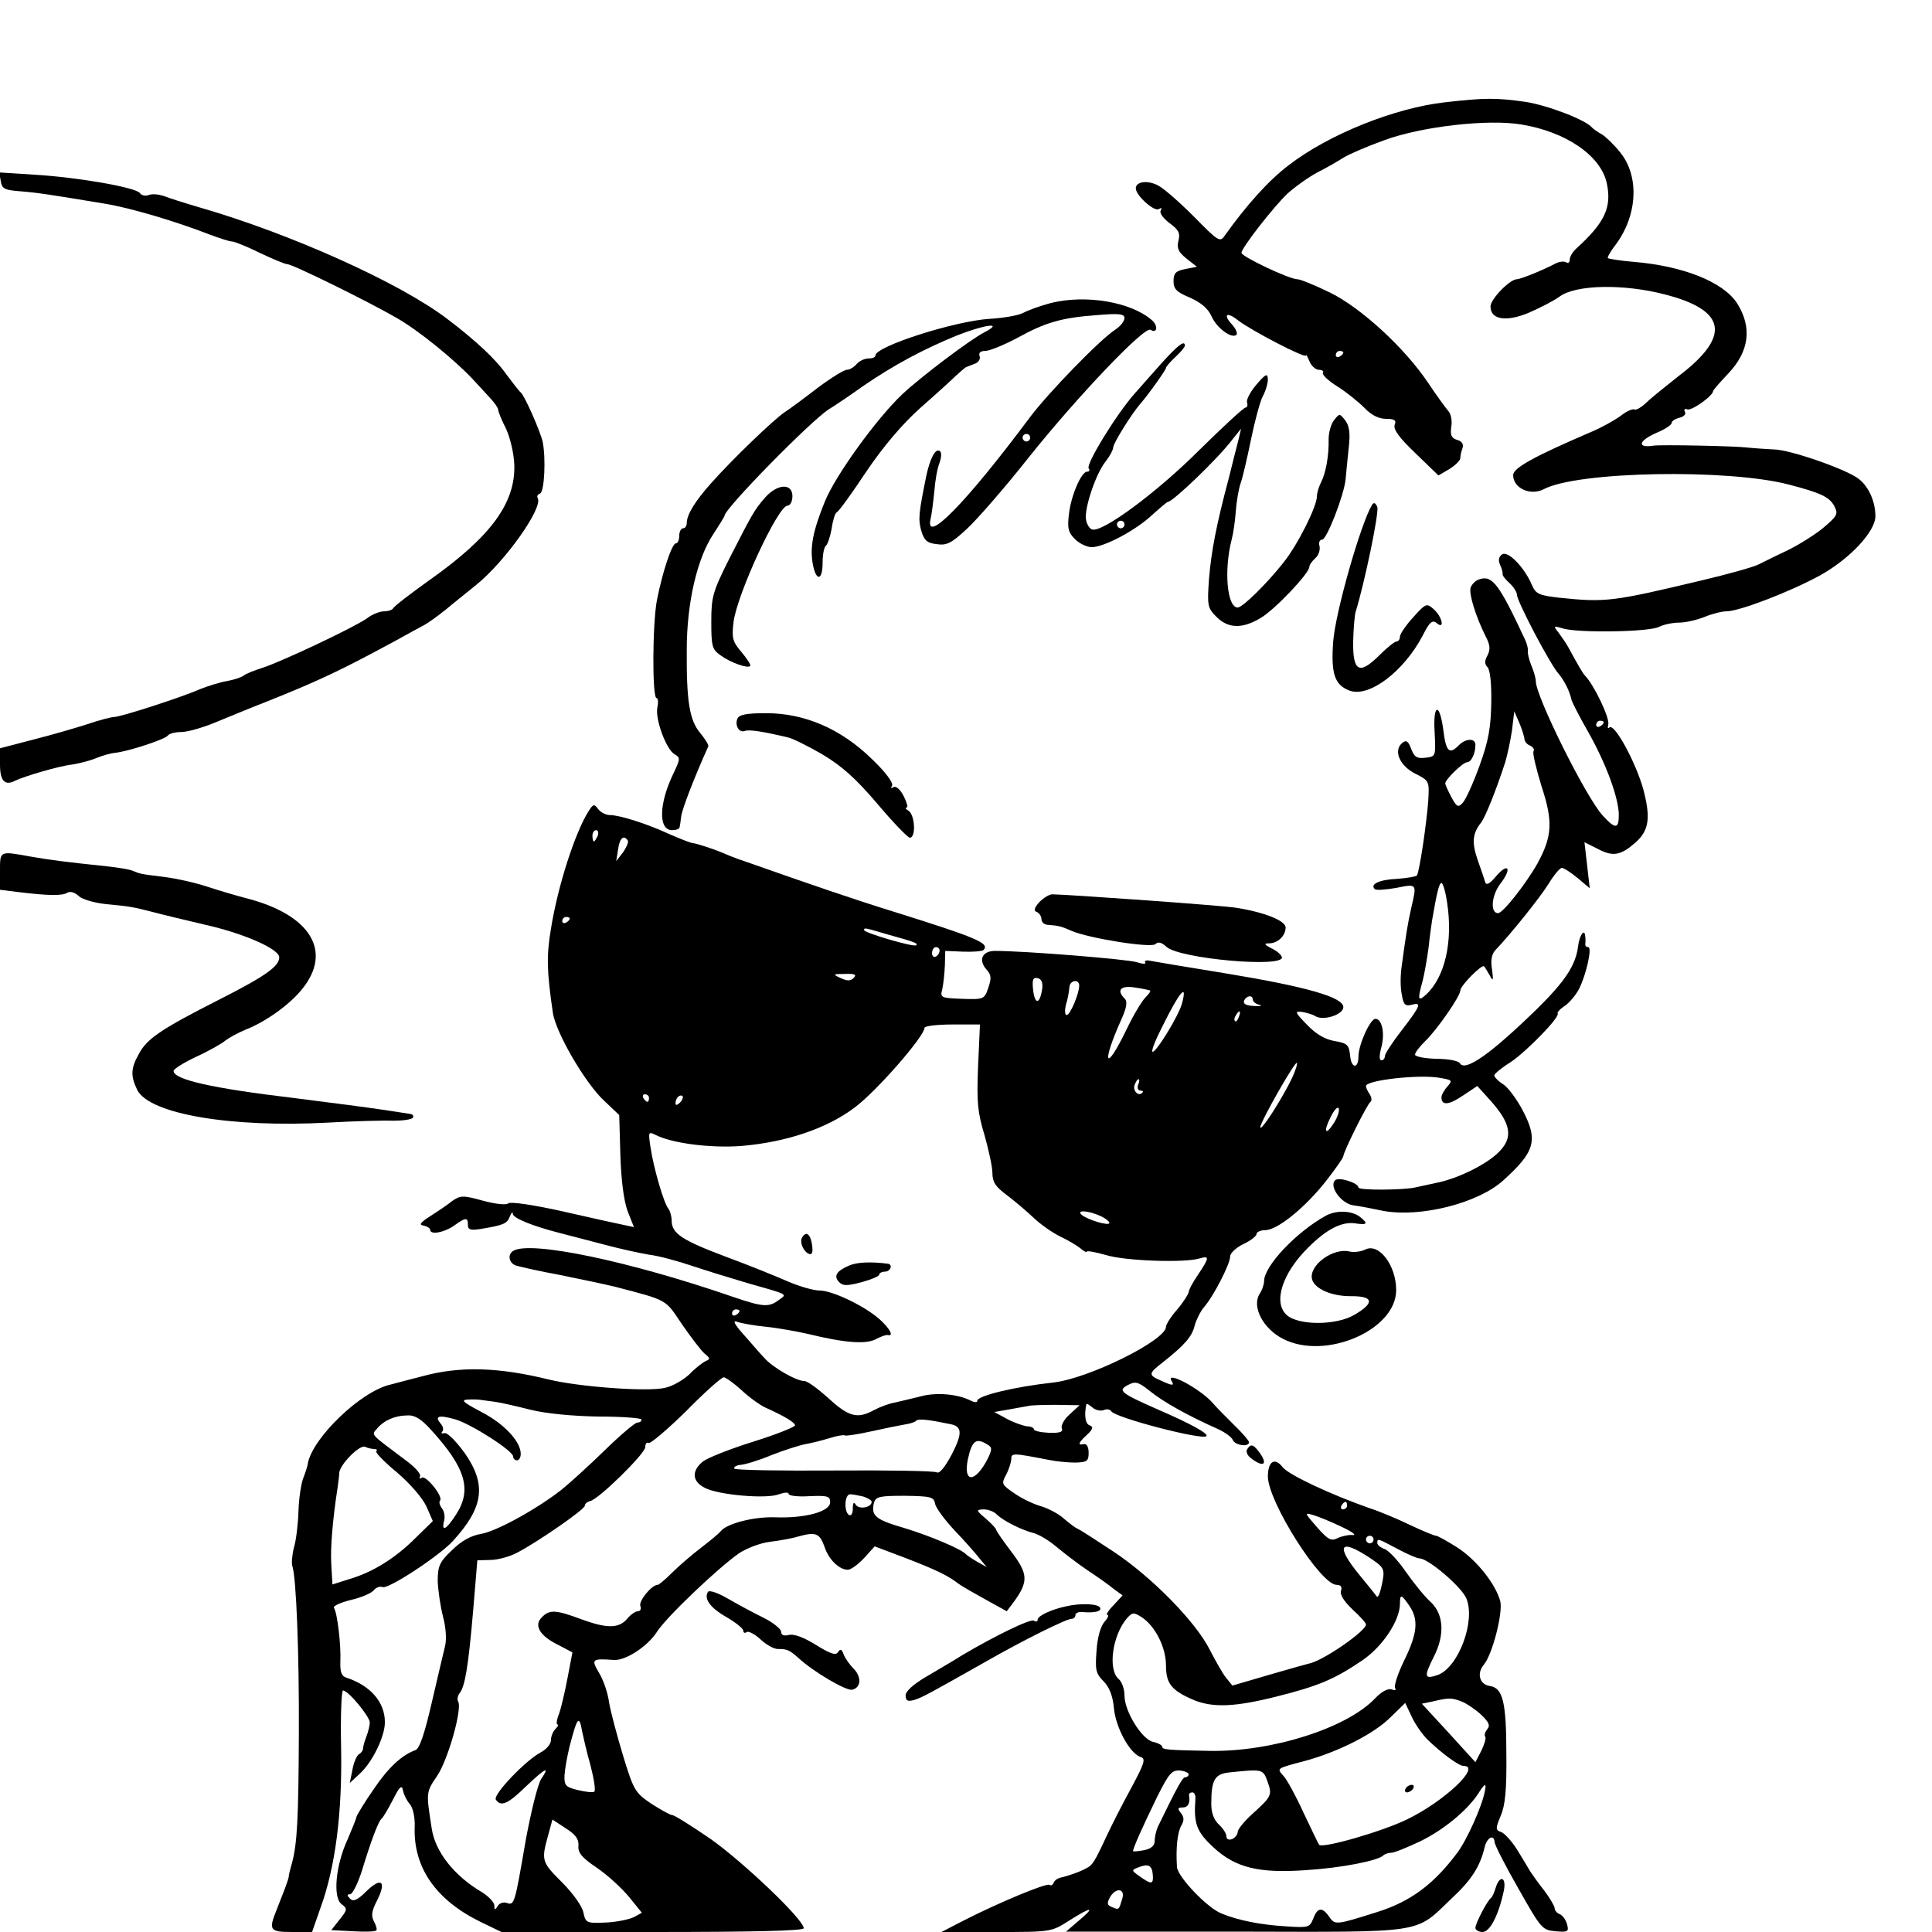
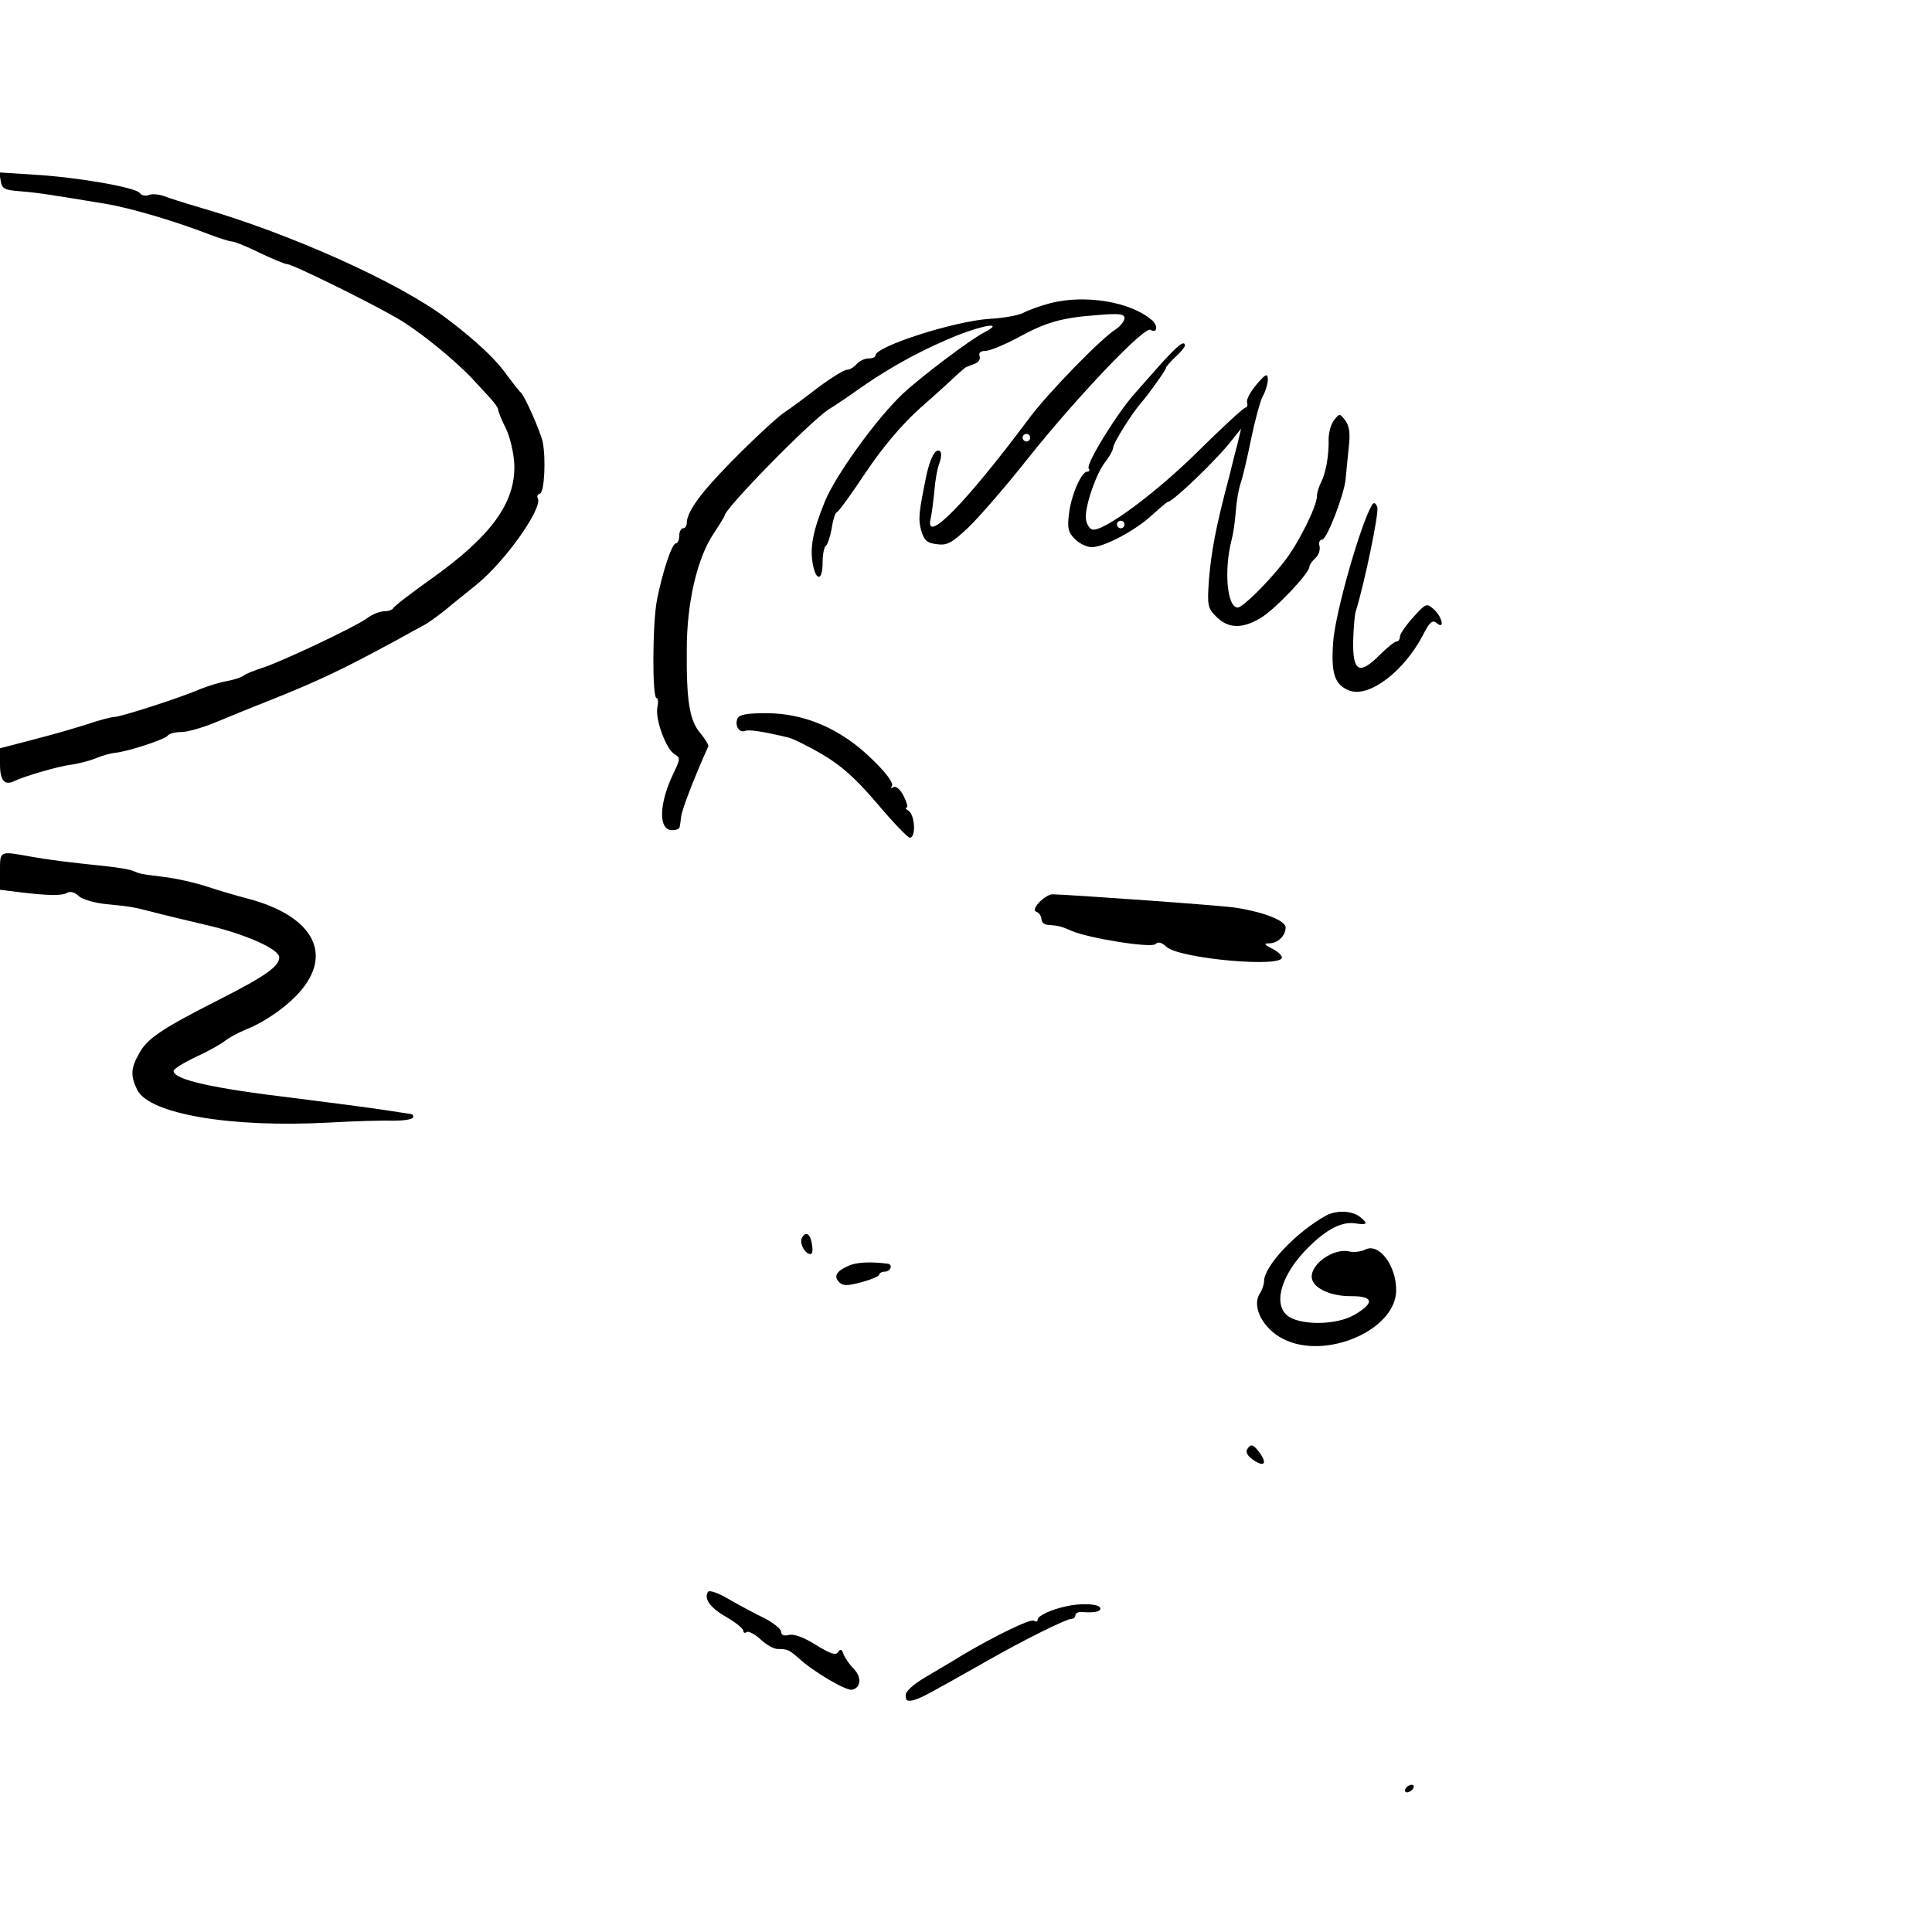
<svg xmlns="http://www.w3.org/2000/svg" version="1.0" width="512pt" height="512pt" viewBox="0 0 512 512" preserveAspectRatio="xMidYMid meet">
  <g transform="translate(0,512) scale(0.1,-0.1)" fill="#000000" stroke="none">
-     <path d="M3830 4849 c-134 -15 -309 -85 -415 -167 -53 -40 -112 -106 -169 -186 -13 -19 -17 -16 -82 50 -38 38 -81 76 -96 83 -27 14 -58 10 -58 -8 0 -19 49 -63 61 -55 7 4 9 3 5 -4 -4 -6 7 -21 23 -33 25 -18 29 -27 24 -47 -5 -20 0 -30 21 -47 l28 -22 -31 -6 c-25 -5 -31 -11 -31 -32 0 -21 8 -29 44 -44 29 -13 48 -29 57 -50 14 -31 54 -60 66 -48 3 4 -2 16 -12 27 -25 27 -14 35 16 11 35 -27 179 -102 180 -93 0 4 4 -3 9 -15 5 -13 17 -23 25 -23 9 0 14 -4 11 -8 -3 -5 14 -21 38 -36 24 -15 56 -41 72 -57 18 -19 38 -29 57 -29 23 0 28 -4 23 -16 -4 -12 12 -34 55 -75 l61 -59 29 17 c16 10 29 23 29 29 0 7 3 19 6 27 3 10 -2 18 -14 21 -16 5 -19 13 -16 35 3 16 -1 35 -8 42 -7 8 -31 41 -53 74 -63 94 -179 200 -261 240 -39 19 -78 35 -86 35 -21 0 -148 60 -148 70 0 13 86 123 122 157 20 18 55 43 79 56 24 12 55 30 69 39 14 9 63 30 110 47 99 36 274 56 362 41 117 -19 210 -82 226 -155 14 -64 -5 -105 -80 -173 -10 -9 -18 -22 -18 -30 0 -7 -4 -11 -10 -7 -5 3 -17 2 -27 -3 -36 -19 -94 -42 -103 -42 -19 0 -70 -53 -70 -72 0 -35 41 -42 101 -17 30 13 67 32 82 43 43 32 170 34 278 6 165 -42 177 -111 37 -217 -34 -27 -73 -58 -86 -71 -13 -12 -27 -20 -31 -17 -5 2 -21 -5 -36 -17 -15 -11 -50 -31 -79 -43 -149 -64 -206 -95 -206 -114 0 -35 46 -56 82 -37 90 47 487 54 648 12 85 -22 108 -33 121 -57 11 -21 8 -26 -27 -56 -21 -18 -64 -45 -94 -60 -30 -14 -66 -32 -80 -39 -14 -7 -82 -26 -150 -42 -235 -56 -254 -59 -378 -46 -53 6 -62 10 -72 33 -19 46 -63 92 -79 82 -9 -6 -11 -15 -6 -27 5 -11 8 -22 7 -25 -1 -4 8 -15 18 -24 11 -10 20 -24 20 -31 0 -17 87 -183 110 -209 16 -19 30 -47 35 -71 2 -6 21 -44 44 -84 47 -83 81 -175 81 -220 0 -37 -9 -38 -42 -2 -44 47 -178 316 -178 357 0 7 -5 26 -12 42 -6 15 -10 32 -9 37 1 6 -2 19 -7 30 -69 148 -87 172 -121 161 -11 -3 -21 -14 -24 -23 -4 -18 14 -76 40 -128 12 -23 13 -35 5 -51 -8 -14 -8 -23 0 -31 7 -7 11 -45 10 -94 -1 -65 -7 -101 -31 -167 -17 -47 -37 -91 -45 -99 -12 -13 -16 -10 -30 16 -9 17 -16 33 -16 36 0 10 47 56 58 56 11 0 22 23 22 46 0 18 -25 18 -44 -1 -25 -26 -34 -17 -41 40 -10 76 -28 70 -23 -7 3 -62 3 -63 -24 -66 -23 -3 -30 2 -38 23 -8 21 -13 25 -24 16 -24 -20 -7 -60 34 -81 38 -19 38 -20 35 -72 -4 -57 -23 -187 -30 -198 -2 -3 -25 -7 -52 -9 -47 -2 -73 -14 -60 -27 3 -4 29 -2 57 3 56 11 55 12 40 -53 -9 -39 -14 -70 -26 -159 -3 -22 -3 -54 1 -71 4 -26 9 -31 25 -27 29 8 25 -2 -25 -67 -25 -32 -45 -63 -45 -69 0 -6 -4 -11 -9 -11 -6 0 -6 12 -1 32 11 37 3 78 -15 78 -14 0 -45 -69 -45 -100 0 -33 -19 -32 -22 2 -3 29 -7 33 -40 39 -26 4 -50 18 -74 43 -33 34 -34 37 -12 34 12 -2 28 -7 34 -11 21 -13 74 4 74 24 0 26 -96 54 -315 90 -99 16 -188 31 -198 33 -9 2 -15 0 -12 -5 3 -4 -7 -4 -22 1 -24 8 -298 30 -376 30 -34 0 -45 -24 -23 -49 13 -14 14 -23 5 -49 -10 -30 -12 -31 -69 -29 -56 2 -59 3 -53 25 3 13 6 41 7 63 l1 39 47 -2 c26 -1 50 1 54 4 18 18 -14 32 -241 103 -103 32 -214 70 -390 132 -22 7 -49 18 -60 23 -24 10 -66 24 -80 26 -5 0 -32 11 -60 23 -60 28 -133 51 -159 51 -10 0 -24 7 -31 16 -10 14 -13 14 -26 -7 -35 -56 -81 -197 -99 -311 -12 -71 -11 -111 5 -221 7 -52 86 -188 136 -234 l40 -38 3 -105 c2 -67 9 -121 19 -149 l17 -43 -28 6 c-15 3 -88 19 -162 36 -76 17 -138 26 -143 21 -5 -5 -34 -2 -67 7 -54 15 -60 14 -82 -1 -12 -10 -39 -28 -58 -40 -26 -17 -31 -23 -17 -25 9 -2 17 -7 17 -11 0 -14 35 -8 62 10 32 23 38 24 38 3 0 -13 7 -15 33 -11 61 10 71 14 78 33 4 10 8 14 8 7 1 -11 51 -32 126 -51 22 -6 74 -19 115 -30 41 -11 95 -23 120 -27 25 -3 77 -17 115 -30 39 -13 104 -33 145 -45 113 -32 106 -29 84 -45 -26 -20 -42 -19 -121 8 -275 95 -538 150 -583 122 -16 -10 -11 -33 8 -39 10 -3 62 -15 117 -25 55 -11 120 -25 145 -31 141 -37 132 -32 177 -99 24 -35 51 -70 60 -78 15 -12 16 -15 3 -20 -8 -4 -28 -19 -43 -35 -16 -15 -45 -32 -65 -36 -47 -11 -229 3 -307 22 -134 33 -236 36 -335 9 -30 -8 -70 -18 -88 -23 -77 -19 -202 -139 -216 -207 -1 -10 -8 -29 -13 -42 -5 -14 -11 -52 -12 -85 -1 -34 -6 -77 -12 -97 -5 -20 -7 -43 -4 -50 10 -31 18 -227 17 -444 -1 -222 -4 -292 -19 -345 -4 -14 -8 -29 -8 -35 -1 -5 -6 -19 -10 -30 -4 -11 -14 -35 -21 -54 -23 -56 -20 -61 40 -61 l53 0 22 63 c40 109 58 252 55 423 -2 85 1 154 5 154 14 0 71 -69 71 -85 0 -7 -4 -24 -9 -37 -5 -13 -9 -27 -9 -32 0 -5 -5 -12 -11 -15 -6 -4 -14 -23 -17 -41 l-7 -35 26 24 c34 31 67 99 67 137 0 53 -38 97 -102 118 -13 4 -17 15 -16 43 2 43 -8 129 -17 142 -3 5 17 14 45 21 27 6 54 18 60 25 6 8 17 12 24 9 15 -6 151 83 187 123 81 89 89 149 30 233 -22 30 -45 54 -53 52 -7 -2 -10 0 -6 4 4 4 3 13 -4 21 -17 20 -6 24 37 12 43 -12 155 -84 155 -99 0 -6 5 -10 10 -10 6 0 10 8 10 17 0 33 -44 80 -104 111 -49 26 -56 32 -36 33 14 1 30 0 35 -1 6 -1 22 -3 37 -5 16 -2 58 -12 94 -21 40 -10 112 -17 180 -18 63 0 114 -4 114 -8 0 -5 -5 -8 -11 -8 -6 0 -45 -33 -87 -74 -42 -41 -94 -88 -114 -104 -65 -51 -172 -110 -213 -117 -26 -4 -53 -19 -77 -43 -33 -31 -38 -42 -38 -82 1 -25 7 -67 14 -94 8 -30 10 -62 5 -80 -4 -17 -20 -84 -35 -149 -19 -82 -32 -121 -43 -125 -36 -13 -72 -46 -111 -104 -23 -33 -43 -66 -45 -72 -1 -6 -12 -33 -24 -61 -32 -69 -39 -154 -16 -171 16 -12 16 -15 -5 -41 l-22 -28 57 -3 c32 -2 59 -1 62 2 3 2 0 13 -6 24 -8 15 -6 28 8 55 26 51 12 64 -28 25 -24 -24 -35 -28 -43 -20 -9 9 -9 12 0 12 6 0 20 28 31 62 24 79 44 132 52 138 4 3 17 25 30 50 18 36 24 41 27 25 2 -11 10 -27 18 -36 8 -9 14 -34 13 -60 -4 -108 56 -194 174 -252 l56 -27 400 0 c264 0 401 3 401 10 0 23 -160 175 -246 236 -51 35 -97 64 -103 64 -5 0 -30 14 -55 30 -43 29 -47 36 -75 128 -16 53 -33 117 -37 141 -3 24 -15 59 -26 77 -22 37 -20 39 38 35 31 -3 90 36 114 73 23 38 164 172 219 210 20 13 56 27 81 30 25 3 59 9 75 14 47 13 57 9 70 -27 11 -34 39 -61 62 -61 8 0 27 14 43 31 l28 31 82 -31 c83 -32 113 -47 140 -68 8 -6 41 -25 72 -42 l56 -31 21 28 c37 52 35 72 -9 130 -22 29 -40 55 -40 58 0 3 -12 16 -27 29 -27 23 -27 24 -6 25 12 0 28 -6 35 -14 18 -17 66 -41 98 -49 14 -4 39 -19 57 -34 18 -15 55 -44 83 -63 29 -19 61 -42 73 -52 l22 -16 -24 -26 c-14 -14 -21 -26 -16 -26 4 0 1 -8 -8 -18 -10 -11 -19 -42 -21 -76 -4 -51 -2 -61 18 -81 16 -16 25 -39 28 -72 5 -52 42 -119 70 -129 15 -4 12 -15 -24 -82 -23 -42 -52 -99 -65 -127 -33 -71 -38 -78 -54 -86 -18 -10 -50 -21 -69 -25 -8 -2 -16 -8 -18 -14 -2 -5 -7 -8 -11 -5 -9 5 -136 -48 -226 -94 l-60 -31 146 0 c144 0 145 0 192 30 60 38 71 38 27 1 l-35 -30 448 0 c508 -1 475 -7 573 87 53 49 76 85 88 135 6 27 25 38 27 15 0 -7 28 -62 63 -123 60 -106 63 -110 98 -113 33 -3 36 -1 31 18 -3 12 -12 24 -19 27 -8 3 -14 10 -14 16 0 5 -12 26 -27 46 -16 20 -32 43 -38 52 -5 9 -21 35 -35 58 -14 22 -33 43 -42 46 -15 5 -15 9 -1 43 12 27 16 70 15 162 0 139 -9 177 -44 182 -27 4 -35 33 -16 56 23 27 51 137 44 168 -12 46 -63 110 -114 143 -27 17 -52 31 -56 31 -5 0 -36 13 -70 29 -33 16 -81 36 -106 44 -103 36 -216 89 -231 109 -21 27 -39 15 -39 -25 1 -68 140 -287 182 -287 11 0 15 -5 12 -15 -4 -10 7 -28 30 -50 20 -18 36 -36 36 -40 0 -17 -105 -90 -145 -102 -5 -1 -55 -15 -110 -31 l-99 -29 -17 21 c-9 11 -28 45 -43 74 -37 74 -154 193 -255 260 -47 31 -90 59 -96 61 -5 2 -21 14 -35 26 -14 13 -41 27 -60 33 -19 5 -51 20 -71 34 -34 23 -36 26 -23 49 7 13 13 32 14 41 0 18 2 18 100 -1 19 -4 51 -7 70 -7 31 1 35 4 35 26 0 15 -5 24 -12 23 -18 -4 -16 3 8 25 16 15 17 21 6 25 -11 4 -14 27 -8 56 1 2 8 -2 16 -9 8 -7 21 -10 30 -7 8 4 17 2 20 -3 10 -17 241 -77 252 -66 7 6 -41 33 -127 70 -102 45 -109 51 -80 66 19 10 27 8 58 -17 36 -29 101 -65 175 -98 21 -9 41 -23 44 -31 5 -14 43 -20 43 -6 0 4 -18 25 -41 47 -22 22 -48 48 -57 59 -35 38 -125 85 -107 56 8 -13 2 -13 -30 2 -32 14 -32 18 7 48 58 46 77 68 84 97 4 15 15 37 24 48 25 28 70 115 70 135 0 9 16 24 35 33 19 9 35 21 35 27 0 5 11 10 23 10 32 0 105 59 161 130 25 32 46 62 46 66 0 11 63 138 72 144 4 3 3 12 -2 20 -6 8 -10 18 -10 22 0 15 137 31 193 22 36 -6 37 -7 23 -23 -9 -10 -16 -23 -16 -29 0 -22 19 -21 56 4 l39 26 37 -41 c52 -59 58 -95 22 -132 -32 -34 -111 -73 -169 -84 -22 -5 -47 -10 -55 -12 -33 -7 -150 -8 -150 0 0 12 -52 29 -62 19 -16 -16 15 -60 47 -66 16 -2 53 -9 81 -15 98 -18 251 20 318 81 84 76 93 106 51 186 -16 30 -39 61 -52 69 -13 8 -23 19 -23 23 0 4 19 20 43 35 41 27 131 119 125 129 -2 3 7 13 20 21 12 9 29 29 37 45 19 38 35 110 24 110 -5 0 -8 3 -8 8 1 4 1 13 0 21 -2 22 -15 3 -19 -27 -6 -50 -35 -93 -108 -165 -122 -119 -191 -168 -205 -145 -4 7 -32 12 -63 12 -31 1 -56 6 -56 11 0 6 12 21 26 35 31 29 94 120 94 135 0 13 58 71 63 64 2 -2 9 -13 15 -24 9 -17 10 -14 6 16 -4 23 -1 40 8 50 42 44 119 140 142 177 14 23 30 42 35 42 5 0 24 -12 42 -27 l32 -27 -7 61 -7 61 36 -18 c40 -21 60 -17 99 17 36 32 41 65 21 141 -20 72 -77 177 -90 164 -4 -4 -5 0 -3 8 5 16 -38 106 -62 130 -5 5 -18 27 -44 75 -6 11 -18 28 -26 39 -14 17 -13 18 10 11 38 -13 233 -10 257 4 12 6 36 11 53 11 17 0 47 7 67 15 19 8 46 15 59 15 33 0 169 52 247 95 78 43 147 116 147 157 0 38 -17 77 -43 98 -30 25 -184 79 -227 79 -19 1 -51 3 -70 5 -30 4 -227 8 -248 5 -45 -7 -40 13 8 34 22 9 40 21 40 26 0 5 9 11 21 14 12 3 18 10 14 16 -3 6 0 9 7 6 11 -4 68 36 68 49 0 2 18 23 40 46 56 59 64 123 23 187 -37 56 -142 98 -273 109 -36 3 -67 8 -69 10 -2 2 7 18 21 36 58 78 63 182 11 245 -16 20 -38 41 -48 47 -11 6 -22 14 -25 17 -16 21 -119 60 -177 69 -77 11 -108 11 -213 -1z m-270 -663 c0 -3 -4 -8 -10 -11 -5 -3 -10 -1 -10 4 0 6 5 11 10 11 6 0 10 -2 10 -4z m480 -1024 c0 -7 7 -15 15 -18 8 -4 12 -10 9 -15 -3 -5 7 -46 21 -92 31 -94 29 -133 -11 -206 -30 -53 -91 -131 -104 -131 -21 0 -18 46 6 78 32 41 21 58 -12 19 -16 -19 -25 -24 -28 -15 -2 7 -11 34 -20 59 -16 46 -14 70 9 99 11 14 40 86 64 160 6 20 14 58 18 85 l6 50 13 -30 c7 -16 13 -36 14 -43z m210 44 c0 -3 -4 -8 -10 -11 -5 -3 -10 -1 -10 4 0 6 5 11 10 11 6 0 10 -2 10 -4z m-2666 -301 c-4 -8 -8 -15 -10 -15 -2 0 -4 7 -4 15 0 8 4 15 10 15 5 0 7 -7 4 -15z m80 -13 c2 -4 -4 -18 -13 -31 l-18 -23 5 31 c4 30 15 40 26 23z m2171 -164 c16 -104 -6 -198 -56 -244 -21 -19 -23 -14 -9 36 5 19 12 60 16 90 3 30 8 62 9 70 13 76 19 100 25 100 4 0 11 -24 15 -52z m-2325 -42 c0 -3 -4 -8 -10 -11 -5 -3 -10 -1 -10 4 0 6 5 11 10 11 6 0 10 -2 10 -4z m841 -42 c76 -21 82 -24 77 -29 -6 -6 -138 33 -138 40 0 7 0 7 61 -11z m139 -43 c0 -6 -4 -13 -10 -16 -5 -3 -10 1 -10 9 0 9 5 16 10 16 6 0 10 -4 10 -9z m-228 -73 c-8 -8 -17 -8 -34 0 -22 10 -21 11 12 11 26 1 31 -2 22 -11z m500 -28 c-6 -41 -19 -44 -24 -5 -3 28 -1 35 11 33 11 -2 15 -12 13 -28z m98 8 c0 -21 -24 -78 -33 -78 -5 0 -6 12 -2 28 5 15 8 35 9 45 0 19 26 24 26 5z m188 -13 c2 -2 -4 -10 -13 -19 -9 -9 -32 -47 -50 -85 -56 -116 -67 -92 -13 28 14 31 16 47 9 54 -23 23 -12 36 27 30 20 -3 38 -7 40 -8z m85 -32 c-7 -32 -72 -137 -79 -130 -3 3 9 33 27 68 45 91 66 115 52 62z m187 8 c0 -5 8 -12 18 -14 9 -2 3 -4 -14 -3 -21 1 -30 5 -27 14 6 14 23 16 23 3z m-37 -46 c-3 -9 -8 -14 -10 -11 -3 3 -2 9 2 15 9 16 15 13 8 -4z m-691 -131 c-4 -95 -1 -123 17 -182 11 -39 21 -84 21 -101 0 -23 8 -36 38 -58 20 -15 53 -43 72 -61 19 -18 51 -40 70 -49 19 -9 43 -23 53 -31 9 -8 17 -12 17 -9 0 3 23 -1 51 -9 52 -16 210 -21 248 -9 27 8 26 2 -4 -43 -14 -20 -25 -41 -25 -47 -1 -5 -14 -26 -30 -45 -17 -19 -30 -40 -30 -46 0 -36 -206 -138 -300 -148 -101 -11 -200 -35 -200 -48 0 -5 -7 -5 -17 0 -35 18 -93 23 -135 11 -24 -6 -54 -13 -67 -16 -13 -2 -38 -11 -55 -20 -44 -24 -67 -18 -122 33 -27 24 -54 44 -62 44 -22 0 -86 37 -107 62 -12 12 -36 41 -55 62 -25 28 -29 38 -16 33 11 -4 45 -10 75 -13 31 -3 81 -12 112 -19 98 -24 154 -28 180 -14 13 7 27 12 32 11 16 -4 6 16 -20 40 -38 35 -126 78 -161 78 -16 0 -54 11 -84 24 -30 13 -103 43 -163 65 -117 44 -145 62 -145 96 0 11 -4 25 -8 31 -12 12 -40 109 -48 163 -6 40 -6 43 12 34 44 -23 147 -36 228 -30 119 10 227 46 301 102 58 43 185 189 185 211 0 5 33 9 74 9 l73 0 -5 -111z m817 -60 c-30 -55 -69 -113 -69 -101 0 14 94 179 97 170 2 -6 -10 -37 -28 -69z m-393 11 c-3 -8 0 -15 6 -15 6 0 9 -3 5 -6 -10 -11 -26 6 -20 21 3 8 7 15 10 15 3 0 3 -7 -1 -15z m-1296 -35 c0 -5 -2 -10 -4 -10 -3 0 -8 5 -11 10 -3 6 -1 10 4 10 6 0 11 -4 11 -10z m82 -12 c-7 -7 -12 -8 -12 -2 0 6 3 14 7 17 3 4 9 5 12 2 2 -3 -1 -11 -7 -17z m1733 -54 c-23 -36 -29 -24 -8 17 9 18 18 28 21 21 2 -7 -4 -24 -13 -38z m-620 -246 c14 -6 25 -15 25 -19 0 -9 -60 9 -74 22 -14 13 18 11 49 -3z m-955 -252 c0 -3 -4 -8 -10 -11 -5 -3 -10 -1 -10 4 0 6 5 11 10 11 6 0 10 -2 10 -4z m4 -209 c20 -19 49 -40 64 -47 53 -24 77 -39 79 -47 1 -4 -48 -24 -109 -43 -61 -19 -122 -43 -135 -53 -31 -25 -29 -53 5 -70 36 -19 164 -30 196 -17 15 5 26 6 26 1 0 -5 25 -8 55 -6 48 2 55 0 55 -16 0 -25 -66 -43 -146 -40 -57 2 -129 -17 -144 -37 -3 -4 -25 -23 -50 -42 -25 -19 -60 -49 -78 -67 -18 -18 -36 -33 -39 -33 -16 0 -51 -43 -46 -56 3 -8 0 -14 -7 -14 -6 0 -19 -9 -28 -20 -22 -26 -54 -26 -122 -1 -67 25 -84 26 -104 5 -22 -21 -6 -49 43 -73 l38 -20 -13 -68 c-7 -37 -17 -80 -23 -96 -6 -15 -7 -27 -4 -27 4 0 2 -5 -5 -12 -7 -7 -12 -20 -12 -30 0 -10 -12 -24 -27 -32 -40 -21 -127 -112 -119 -125 13 -20 32 -12 79 34 54 51 65 56 41 20 -9 -14 -27 -87 -41 -163 -29 -169 -30 -172 -50 -165 -8 3 -19 0 -24 -8 -7 -12 -9 -11 -9 1 0 9 -15 24 -32 35 -75 44 -125 108 -134 170 -15 96 -15 95 14 138 29 42 68 180 56 198 -3 6 -1 15 4 22 14 17 23 68 36 220 l11 132 35 1 c19 0 52 9 72 20 55 29 178 114 178 124 0 5 6 10 14 12 23 5 146 126 146 143 0 9 4 14 9 11 4 -3 49 35 99 84 49 50 94 90 100 90 5 0 26 -15 46 -33z m871 -65 c-15 -13 -24 -30 -21 -37 4 -10 -5 -13 -35 -12 -21 1 -39 5 -39 9 0 4 -8 8 -17 8 -10 1 -34 9 -53 19 l-35 19 40 7 c22 4 45 8 50 9 6 2 38 3 73 3 l63 -1 -26 -24z m-1692 -42 c91 -100 108 -158 66 -223 -26 -41 -40 -48 -32 -17 3 11 0 26 -6 33 -6 8 -8 17 -5 20 10 10 -37 68 -48 61 -6 -4 -8 -2 -5 3 4 6 -14 26 -39 44 -96 72 -90 65 -74 84 18 21 47 34 81 34 19 1 37 -11 62 -39z m1375 16 c32 -6 33 -24 5 -79 -18 -34 -33 -53 -40 -49 -6 4 -128 6 -272 5 -143 -1 -262 1 -265 5 -2 4 5 9 17 10 12 1 49 12 82 26 33 13 74 26 90 29 17 3 45 10 64 16 19 6 37 9 40 7 3 -2 35 3 71 11 36 8 76 16 88 18 13 2 27 6 30 10 6 6 32 3 90 -9z m100 -55 c12 -7 11 -13 -1 -38 -33 -63 -65 -64 -52 0 11 50 22 58 53 38z m-1626 -11 c6 0 9 -3 5 -6 -3 -3 22 -29 55 -56 35 -30 67 -67 78 -90 l17 -39 -46 -45 c-54 -54 -114 -91 -176 -109 l-44 -14 -3 52 c-3 45 4 123 17 207 2 14 4 30 4 37 2 22 53 74 68 69 8 -4 20 -6 25 -6z m1296 -126 c12 -4 22 -10 22 -14 0 -15 -33 -21 -42 -8 -5 9 -8 6 -8 -10 0 -13 -4 -20 -10 -17 -14 9 -12 55 3 55 6 0 22 -3 35 -6z m190 -19 c2 -11 25 -42 51 -70 26 -27 56 -61 66 -74 l20 -24 -25 14 c-14 8 -27 17 -30 20 -11 13 -95 49 -165 70 -75 22 -87 32 -79 66 5 17 15 19 82 19 69 -1 77 -3 80 -21z m1092 -5 c0 -5 -5 -10 -11 -10 -5 0 -7 5 -4 10 3 6 8 10 11 10 2 0 4 -4 4 -10z m-15 -56 c28 -13 41 -23 30 -22 -11 1 -29 -3 -40 -8 -17 -9 -25 -5 -55 29 -33 38 -34 39 -10 32 14 -4 48 -18 75 -31z m85 -34 c0 -5 -4 -10 -10 -10 -5 0 -10 5 -10 10 0 6 5 10 10 10 6 0 10 -4 10 -10z m64 -25 c26 -14 52 -25 58 -25 23 0 111 -75 124 -106 25 -60 -21 -183 -76 -203 -36 -12 -37 -5 -10 49 29 57 26 111 -7 143 -16 14 -46 51 -67 81 -21 31 -47 58 -57 61 -11 4 -19 11 -19 16 0 13 1 12 54 -16z m-76 -22 c39 -26 42 -30 36 -63 -7 -35 -12 -47 -17 -39 -1 2 -21 27 -45 56 -63 77 -52 97 26 46z m108 -130 c24 -37 20 -73 -16 -146 -16 -33 -26 -65 -23 -70 4 -6 0 -8 -9 -4 -10 3 -27 -6 -44 -24 -75 -79 -274 -142 -438 -139 -110 2 -126 3 -126 11 0 4 -11 10 -25 13 -30 8 -75 81 -75 123 0 17 -7 36 -15 43 -30 25 -17 117 22 162 14 15 17 16 39 2 36 -24 64 -80 64 -128 0 -48 15 -66 73 -91 51 -21 109 -19 220 9 111 28 152 45 226 95 54 36 101 106 101 151 0 27 4 25 26 -7z m137 -252 c13 -5 37 -21 52 -35 21 -20 25 -29 16 -39 -6 -8 -8 -16 -5 -19 3 -4 -2 -20 -10 -37 l-16 -31 -71 78 -71 77 29 6 c42 10 50 10 76 0z m-90 -101 c37 -36 83 -70 96 -70 48 0 -52 -94 -149 -141 -67 -33 -225 -78 -234 -68 -2 2 -20 40 -41 84 -20 44 -44 88 -53 98 -19 21 -21 20 55 40 89 24 184 72 228 116 l39 38 17 -36 c9 -20 28 -47 42 -61z m-2240 20 c3 -14 12 -54 22 -89 9 -35 14 -66 10 -69 -3 -3 -22 -1 -43 4 -33 8 -37 12 -36 39 1 17 7 50 13 75 21 81 26 87 34 40z m1607 -112 c0 -4 -4 -8 -9 -8 -7 0 -19 -21 -73 -132 -4 -10 -8 -26 -8 -37 0 -12 -9 -20 -27 -24 -16 -3 -29 -4 -30 -3 -3 2 23 61 63 143 31 62 39 72 60 71 13 -1 24 -6 24 -10z m209 -19 c13 -36 11 -40 -40 -86 -22 -20 -39 -41 -39 -48 0 -7 -7 -15 -15 -19 -9 -3 -15 0 -15 8 0 7 -9 21 -20 31 -13 12 -20 31 -20 54 0 65 9 80 49 84 87 9 88 9 100 -24z m576 -26 c-7 -39 -48 -130 -73 -163 -62 -83 -123 -129 -212 -157 -111 -35 -112 -35 -128 -12 -18 26 -31 24 -42 -6 -9 -23 -13 -24 -72 -20 -68 4 -127 16 -171 34 -38 15 -117 98 -118 124 -3 49 1 89 11 108 9 15 8 24 -1 35 -9 11 -8 14 5 14 14 0 21 11 17 33 0 4 3 7 9 7 5 0 9 -8 8 -17 -5 -66 3 -87 47 -128 59 -55 121 -70 247 -61 94 6 190 25 204 39 4 4 14 7 21 7 8 0 42 14 76 30 62 30 124 81 154 126 18 29 23 30 18 7z m-2402 -144 c-2 -19 9 -32 49 -59 28 -19 66 -54 85 -77 l34 -42 -22 -12 c-13 -6 -47 -13 -75 -14 -50 -2 -52 -1 -58 27 -3 16 -28 51 -56 79 -54 54 -56 58 -38 123 l12 44 35 -23 c27 -17 35 -29 34 -46z m1522 -77 c2 -26 -3 -27 -34 -5 -23 16 -23 17 -5 24 27 11 37 6 39 -19z m-81 -64 c-9 -30 -8 -30 -27 -22 -13 5 -14 10 -6 25 15 28 42 25 33 -3z" />
    <path d="M2126 1841 c-8 -12 3 -38 18 -44 8 -3 11 4 8 24 -4 29 -16 37 -26 20z" />
    <path d="M2250 1766 c-33 -14 -42 -28 -26 -44 10 -10 21 -10 59 0 26 7 47 16 47 20 0 4 7 8 15 8 15 0 22 19 8 21 -46 6 -83 4 -103 -5z" />
    <path d="M3725 380 c-3 -5 -2 -10 4 -10 5 0 13 5 16 10 3 6 2 10 -4 10 -5 0 -13 -4 -16 -10z" />
    <path d="M2 4640 c3 -20 10 -24 53 -27 48 -4 79 -9 224 -33 67 -11 188 -47 275 -81 27 -10 54 -19 61 -19 6 0 39 -13 73 -30 34 -16 67 -30 73 -30 14 0 215 -99 291 -143 59 -34 152 -110 201 -162 15 -16 36 -39 47 -51 11 -12 20 -25 20 -29 0 -5 9 -28 21 -51 11 -24 21 -66 22 -96 3 -101 -62 -190 -223 -304 -52 -37 -96 -71 -98 -76 -2 -4 -13 -8 -24 -8 -11 0 -32 -8 -46 -19 -36 -25 -227 -115 -277 -131 -22 -7 -45 -16 -50 -21 -6 -4 -26 -11 -44 -14 -18 -3 -50 -13 -70 -21 -50 -22 -211 -74 -228 -74 -7 0 -39 -8 -71 -19 -31 -10 -96 -29 -144 -41 l-88 -23 0 -43 c0 -44 13 -57 40 -43 25 12 116 39 152 43 18 3 47 10 63 17 17 7 39 13 50 14 33 3 134 36 140 46 4 5 19 9 35 9 16 0 55 11 87 24 32 13 94 39 138 56 143 57 201 85 345 163 30 17 64 35 75 41 11 6 37 25 57 41 20 17 57 46 80 65 77 62 178 205 163 230 -3 5 0 10 6 12 12 4 16 95 7 138 -7 29 -48 122 -58 130 -4 3 -21 25 -39 49 -27 39 -82 90 -156 146 -126 96 -416 226 -655 295 -41 12 -85 26 -97 31 -13 4 -30 6 -39 2 -9 -3 -19 -1 -23 5 -9 15 -163 42 -279 49 l-94 6 4 -23z" />
    <path d="M2785 4317 c-27 -7 -60 -19 -73 -26 -13 -7 -53 -14 -90 -16 -93 -6 -302 -73 -302 -97 0 -5 -8 -8 -19 -8 -10 0 -24 -7 -31 -15 -7 -8 -18 -15 -26 -15 -7 0 -41 -21 -76 -47 -35 -27 -74 -56 -88 -65 -30 -20 -140 -126 -195 -188 -43 -48 -65 -84 -65 -106 0 -8 -4 -14 -10 -14 -5 0 -10 -9 -10 -20 0 -11 -4 -20 -9 -20 -10 0 -35 -74 -50 -150 -12 -62 -13 -260 -1 -260 4 0 5 -11 2 -25 -6 -32 24 -112 46 -124 15 -9 15 -12 -2 -48 -40 -81 -42 -153 -5 -153 10 0 20 3 20 8 1 4 3 16 4 27 2 20 36 107 72 187 2 3 -8 19 -21 35 -29 34 -37 85 -36 222 0 124 28 244 72 308 15 23 28 44 28 46 0 19 229 252 276 282 18 11 58 38 90 61 83 57 162 99 250 135 74 29 125 36 74 9 -38 -19 -170 -119 -218 -164 -69 -65 -178 -216 -206 -285 -32 -79 -40 -121 -32 -166 9 -47 26 -44 26 4 0 22 4 42 9 45 4 3 11 23 15 45 3 22 9 41 13 43 5 1 40 50 78 107 45 67 96 127 144 170 41 36 84 75 95 86 12 11 24 21 26 22 3 1 13 5 23 9 10 3 16 13 13 20 -3 9 2 14 15 14 11 0 48 15 84 34 76 42 118 54 213 61 58 5 72 3 72 -8 0 -8 -11 -22 -25 -31 -40 -26 -176 -166 -225 -231 -170 -228 -279 -339 -264 -271 3 12 7 44 10 73 2 28 8 63 14 77 5 15 6 28 0 31 -11 7 -25 -19 -35 -65 -20 -98 -22 -115 -14 -145 8 -27 15 -34 41 -37 27 -4 39 2 81 41 27 25 102 111 165 191 128 160 305 346 321 336 18 -11 21 11 3 26 -55 48 -175 68 -267 45z m-55 -357 c0 -5 -4 -10 -10 -10 -5 0 -10 5 -10 10 0 6 5 10 10 10 6 0 10 -4 10 -10z" />
    <path d="M3076 4155 c-27 -31 -58 -65 -69 -78 -48 -54 -129 -186 -122 -198 4 -5 2 -9 -4 -9 -15 0 -42 -61 -48 -111 -5 -39 -2 -50 16 -68 11 -11 31 -21 44 -21 33 0 116 44 160 85 21 19 40 35 42 35 13 0 131 113 170 164 l24 30 -8 -34 c-5 -19 -16 -62 -24 -95 -34 -127 -47 -197 -53 -269 -5 -71 -4 -77 20 -101 31 -31 69 -32 118 -2 38 23 128 118 128 135 0 5 7 15 16 23 8 7 13 21 11 31 -3 10 0 18 7 18 12 0 58 118 62 160 1 14 5 50 8 81 5 41 2 60 -9 75 -15 19 -15 19 -30 0 -8 -10 -14 -33 -14 -50 1 -45 -8 -91 -20 -114 -6 -12 -11 -28 -11 -37 0 -27 -50 -127 -88 -175 -44 -56 -109 -120 -122 -120 -28 0 -37 98 -16 180 4 14 9 48 11 75 2 28 8 61 13 75 5 14 17 65 27 114 10 49 24 101 31 115 8 14 14 35 14 46 -1 17 -6 14 -31 -15 -16 -19 -27 -40 -24 -47 2 -7 0 -13 -4 -13 -5 0 -60 -51 -123 -113 -112 -112 -258 -220 -284 -210 -7 2 -14 14 -16 26 -5 29 26 122 52 154 11 14 20 31 20 37 0 11 48 88 72 116 22 25 68 90 68 95 0 3 11 16 25 29 14 13 25 26 25 30 0 16 -19 1 -64 -49z m-96 -425 c0 -5 -4 -10 -10 -10 -5 0 -10 5 -10 10 0 6 5 10 10 10 6 0 10 -4 10 -10z" />
-     <path d="M2029 3803 c-30 -34 -35 -44 -96 -163 -44 -88 -48 -101 -48 -167 0 -66 2 -74 25 -90 26 -19 71 -35 78 -28 3 2 -8 19 -23 37 -24 28 -26 37 -21 80 10 75 118 308 143 308 7 0 13 11 13 25 0 35 -39 33 -71 -2z" />
    <path d="M3636 3782 c-30 -50 -97 -284 -103 -363 -6 -85 4 -114 43 -129 52 -20 145 51 195 147 17 34 25 41 36 32 22 -19 16 15 -7 36 -19 17 -21 17 -55 -21 -19 -21 -35 -44 -35 -51 0 -7 -4 -13 -9 -13 -5 0 -25 -16 -45 -36 -54 -54 -71 -44 -70 36 1 36 4 72 7 80 23 74 62 261 57 276 -4 11 -9 14 -14 6z" />
    <path d="M1954 3215 c-7 -18 5 -38 20 -32 11 4 46 -1 113 -17 12 -2 54 -23 92 -45 52 -31 89 -64 146 -131 42 -50 81 -90 86 -90 17 0 14 61 -4 72 -7 4 -9 8 -4 8 4 0 0 14 -8 30 -9 18 -21 28 -27 24 -7 -4 -8 -3 -4 4 4 7 -17 36 -54 71 -82 80 -178 121 -280 121 -52 0 -72 -4 -76 -15z" />
    <path d="M0 2811 l0 -49 48 -6 c81 -10 117 -10 130 -2 8 5 21 1 31 -9 10 -9 43 -18 72 -21 65 -6 73 -8 124 -21 22 -6 85 -21 140 -34 102 -23 195 -64 195 -86 0 -24 -37 -50 -159 -112 -154 -78 -192 -104 -213 -144 -22 -39 -22 -59 -4 -96 33 -63 246 -100 506 -86 69 4 146 6 172 5 25 0 49 3 52 8 3 5 0 9 -7 10 -7 1 -39 6 -72 11 -33 5 -139 19 -235 31 -219 26 -320 49 -320 72 0 5 27 22 61 38 33 15 68 35 77 43 9 7 33 20 52 28 52 20 116 65 150 107 82 100 24 197 -145 241 -27 7 -75 21 -105 31 -30 10 -82 22 -115 26 -65 8 -63 8 -85 17 -8 3 -37 8 -65 11 -114 12 -153 17 -204 26 -83 15 -81 16 -81 -39z" />
    <path d="M2754 2729 c-14 -16 -15 -23 -6 -26 6 -3 12 -11 12 -19 0 -8 8 -15 18 -15 27 -2 35 -4 62 -16 47 -20 211 -46 222 -35 7 7 16 5 29 -7 34 -32 316 -57 306 -27 -2 6 -14 17 -28 23 -19 10 -20 13 -6 13 23 0 44 20 44 42 0 18 -55 40 -129 52 -31 6 -442 35 -489 36 -9 0 -24 -10 -35 -21z" />
    <path d="M3515 1899 c-79 -43 -165 -134 -165 -174 0 -8 -5 -24 -12 -34 -21 -34 9 -92 62 -119 112 -58 300 23 300 129 0 67 -47 127 -83 107 -11 -5 -28 -7 -39 -5 -44 12 -110 -36 -101 -73 7 -26 53 -46 106 -45 57 0 60 -18 7 -49 -48 -29 -149 -29 -180 -1 -37 33 -12 111 57 179 49 49 89 69 124 64 33 -5 36 -1 12 18 -22 16 -61 17 -88 3z" />
    <path d="M3305 1279 c-4 -6 1 -17 11 -24 34 -26 45 -15 20 18 -15 20 -22 21 -31 6z" />
    <path d="M1876 901 c-11 -18 6 -42 50 -67 24 -14 44 -30 44 -36 0 -5 4 -7 9 -3 5 3 22 -6 37 -20 15 -14 35 -25 45 -25 25 0 30 -2 54 -23 41 -38 127 -88 143 -85 24 5 26 34 4 56 -10 10 -22 27 -26 37 -5 15 -9 16 -15 7 -6 -10 -20 -5 -59 19 -32 20 -59 30 -72 26 -13 -3 -20 0 -20 9 0 7 -21 24 -47 37 -27 13 -69 36 -95 51 -26 15 -49 23 -52 17z" />
    <path d="M2825 863 c-38 -8 -75 -25 -75 -35 0 -5 -4 -7 -10 -3 -9 6 -105 -41 -191 -92 -25 -16 -69 -41 -97 -58 -32 -19 -52 -37 -52 -48 0 -14 5 -17 23 -12 22 7 38 16 192 103 98 56 211 112 225 112 5 0 10 4 10 10 0 5 8 9 18 8 34 -3 53 2 47 12 -6 10 -52 12 -90 3z" />
-     <path d="M3964 118 c-4 -13 -9 -25 -13 -28 -10 -8 -41 -67 -41 -79 0 -6 9 -11 19 -11 19 0 42 43 56 108 8 37 -10 45 -21 10z" />
  </g>
</svg>